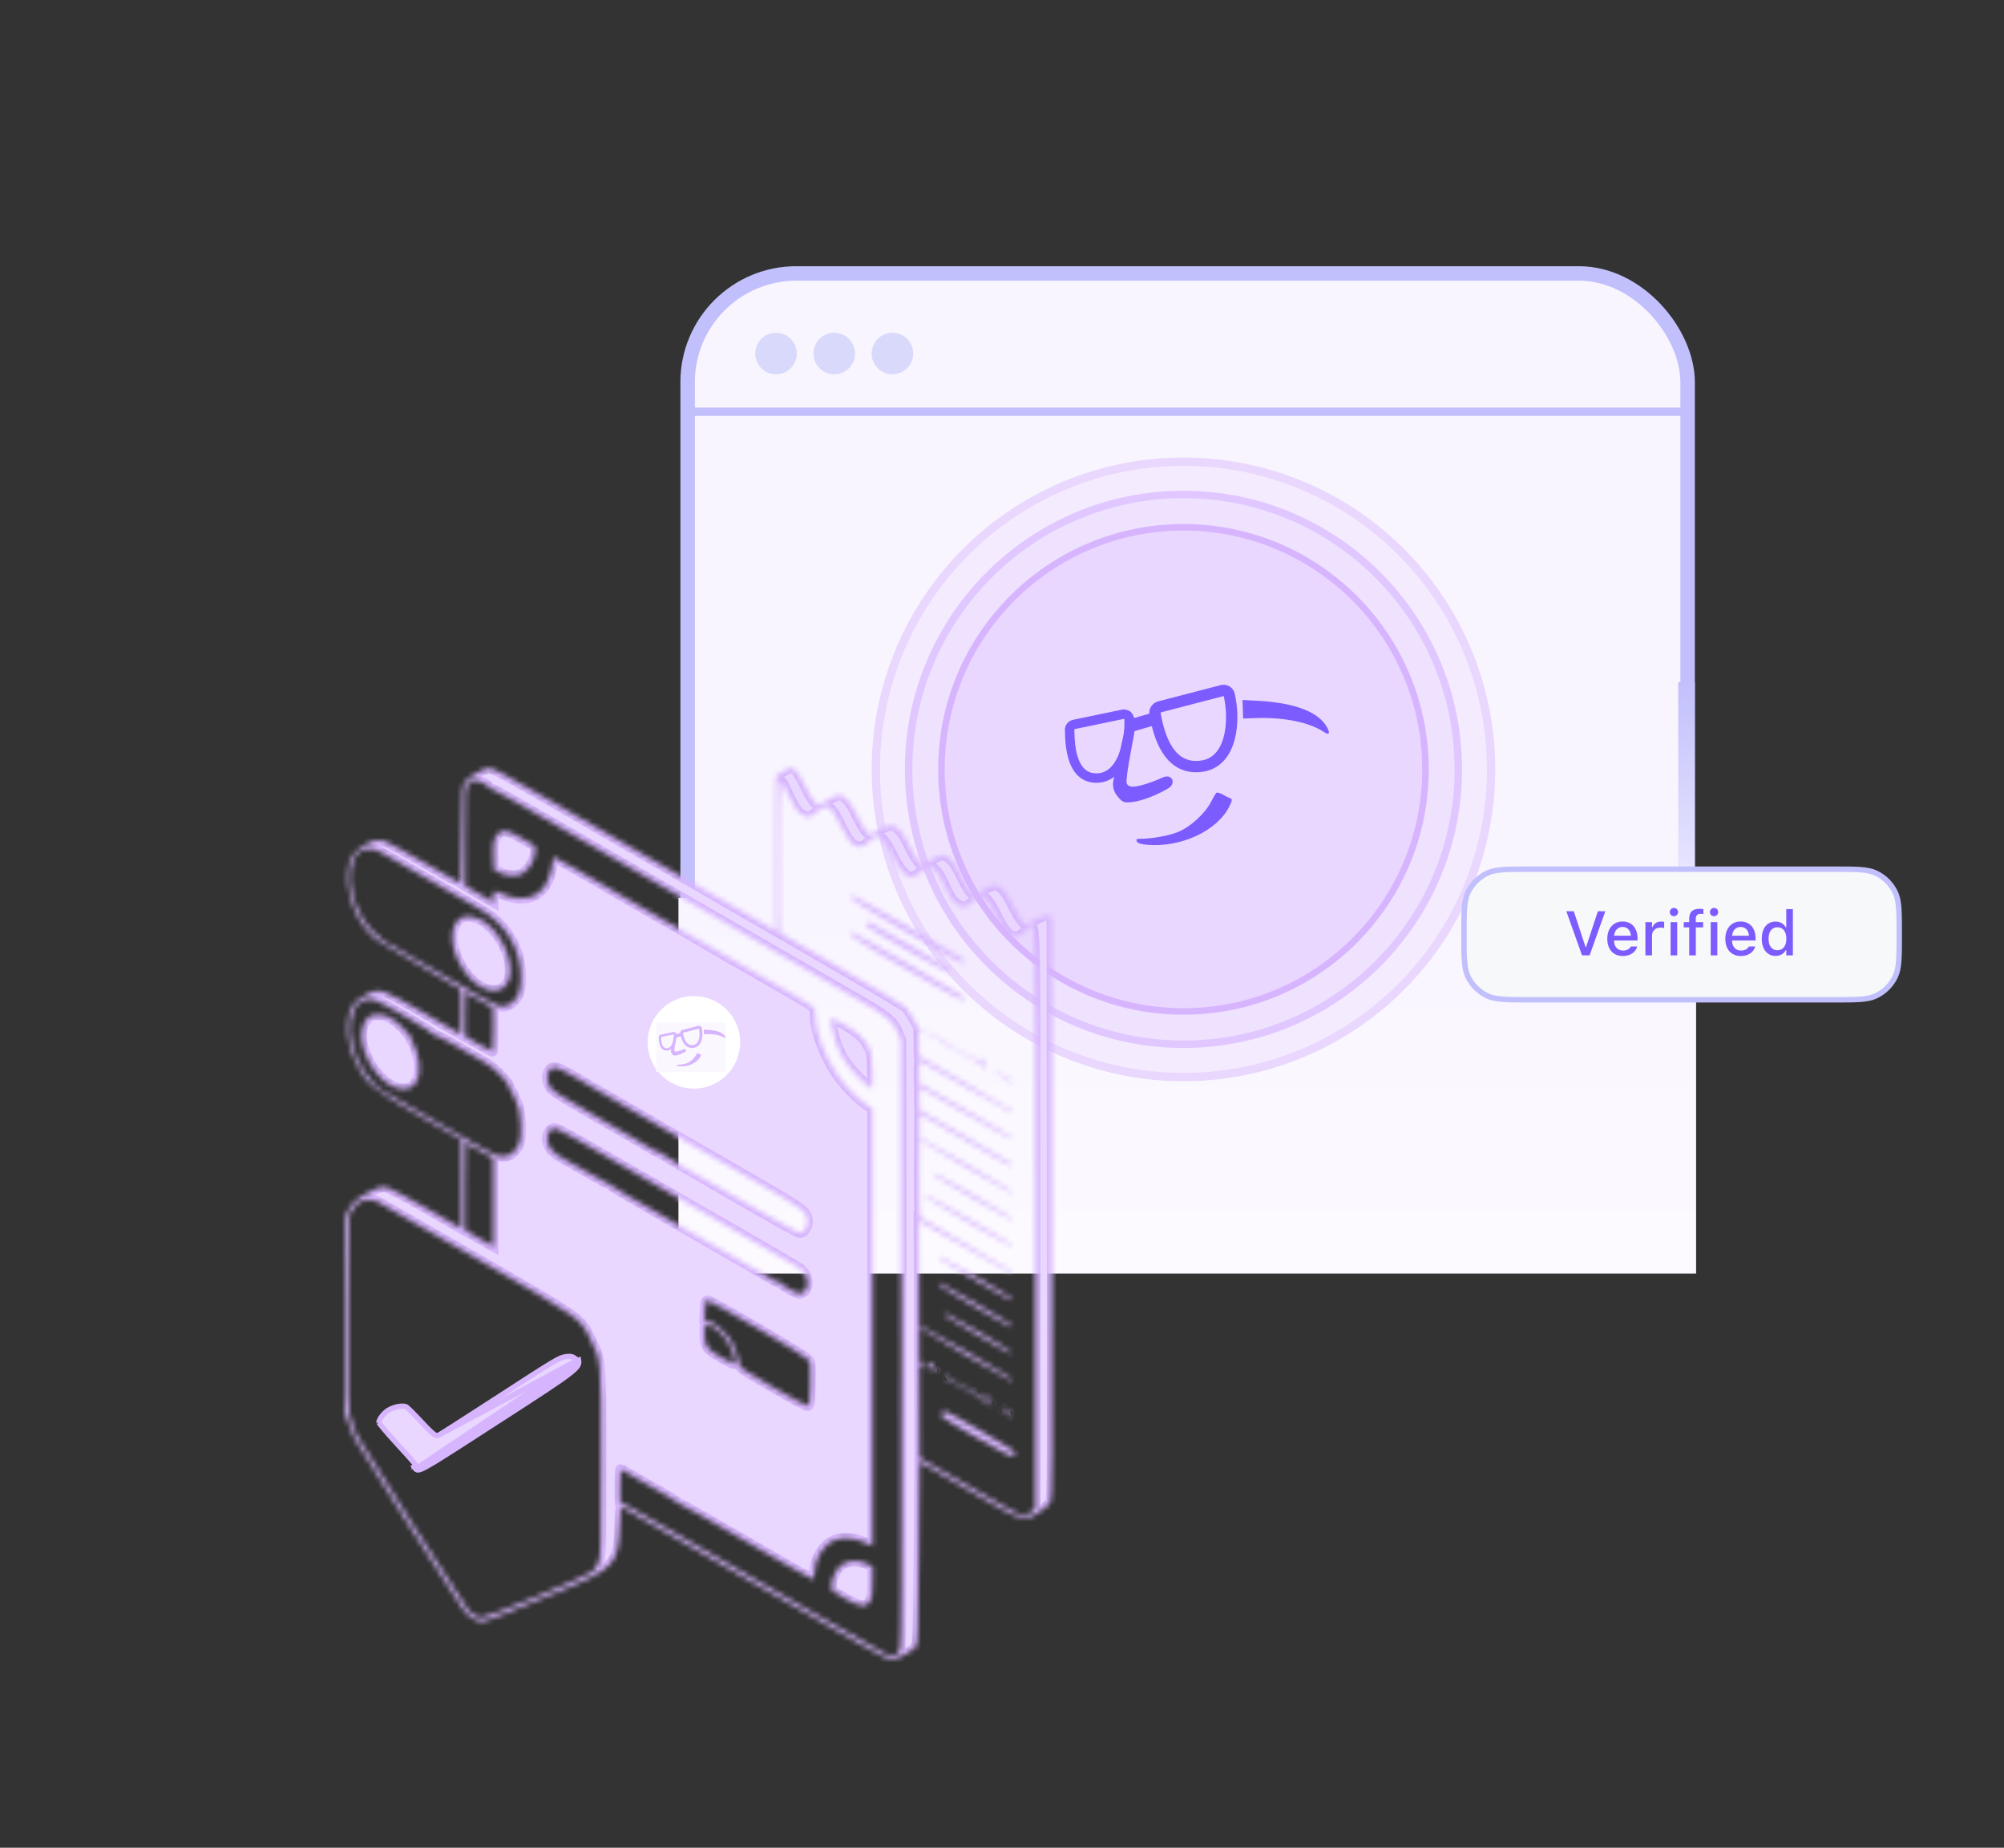
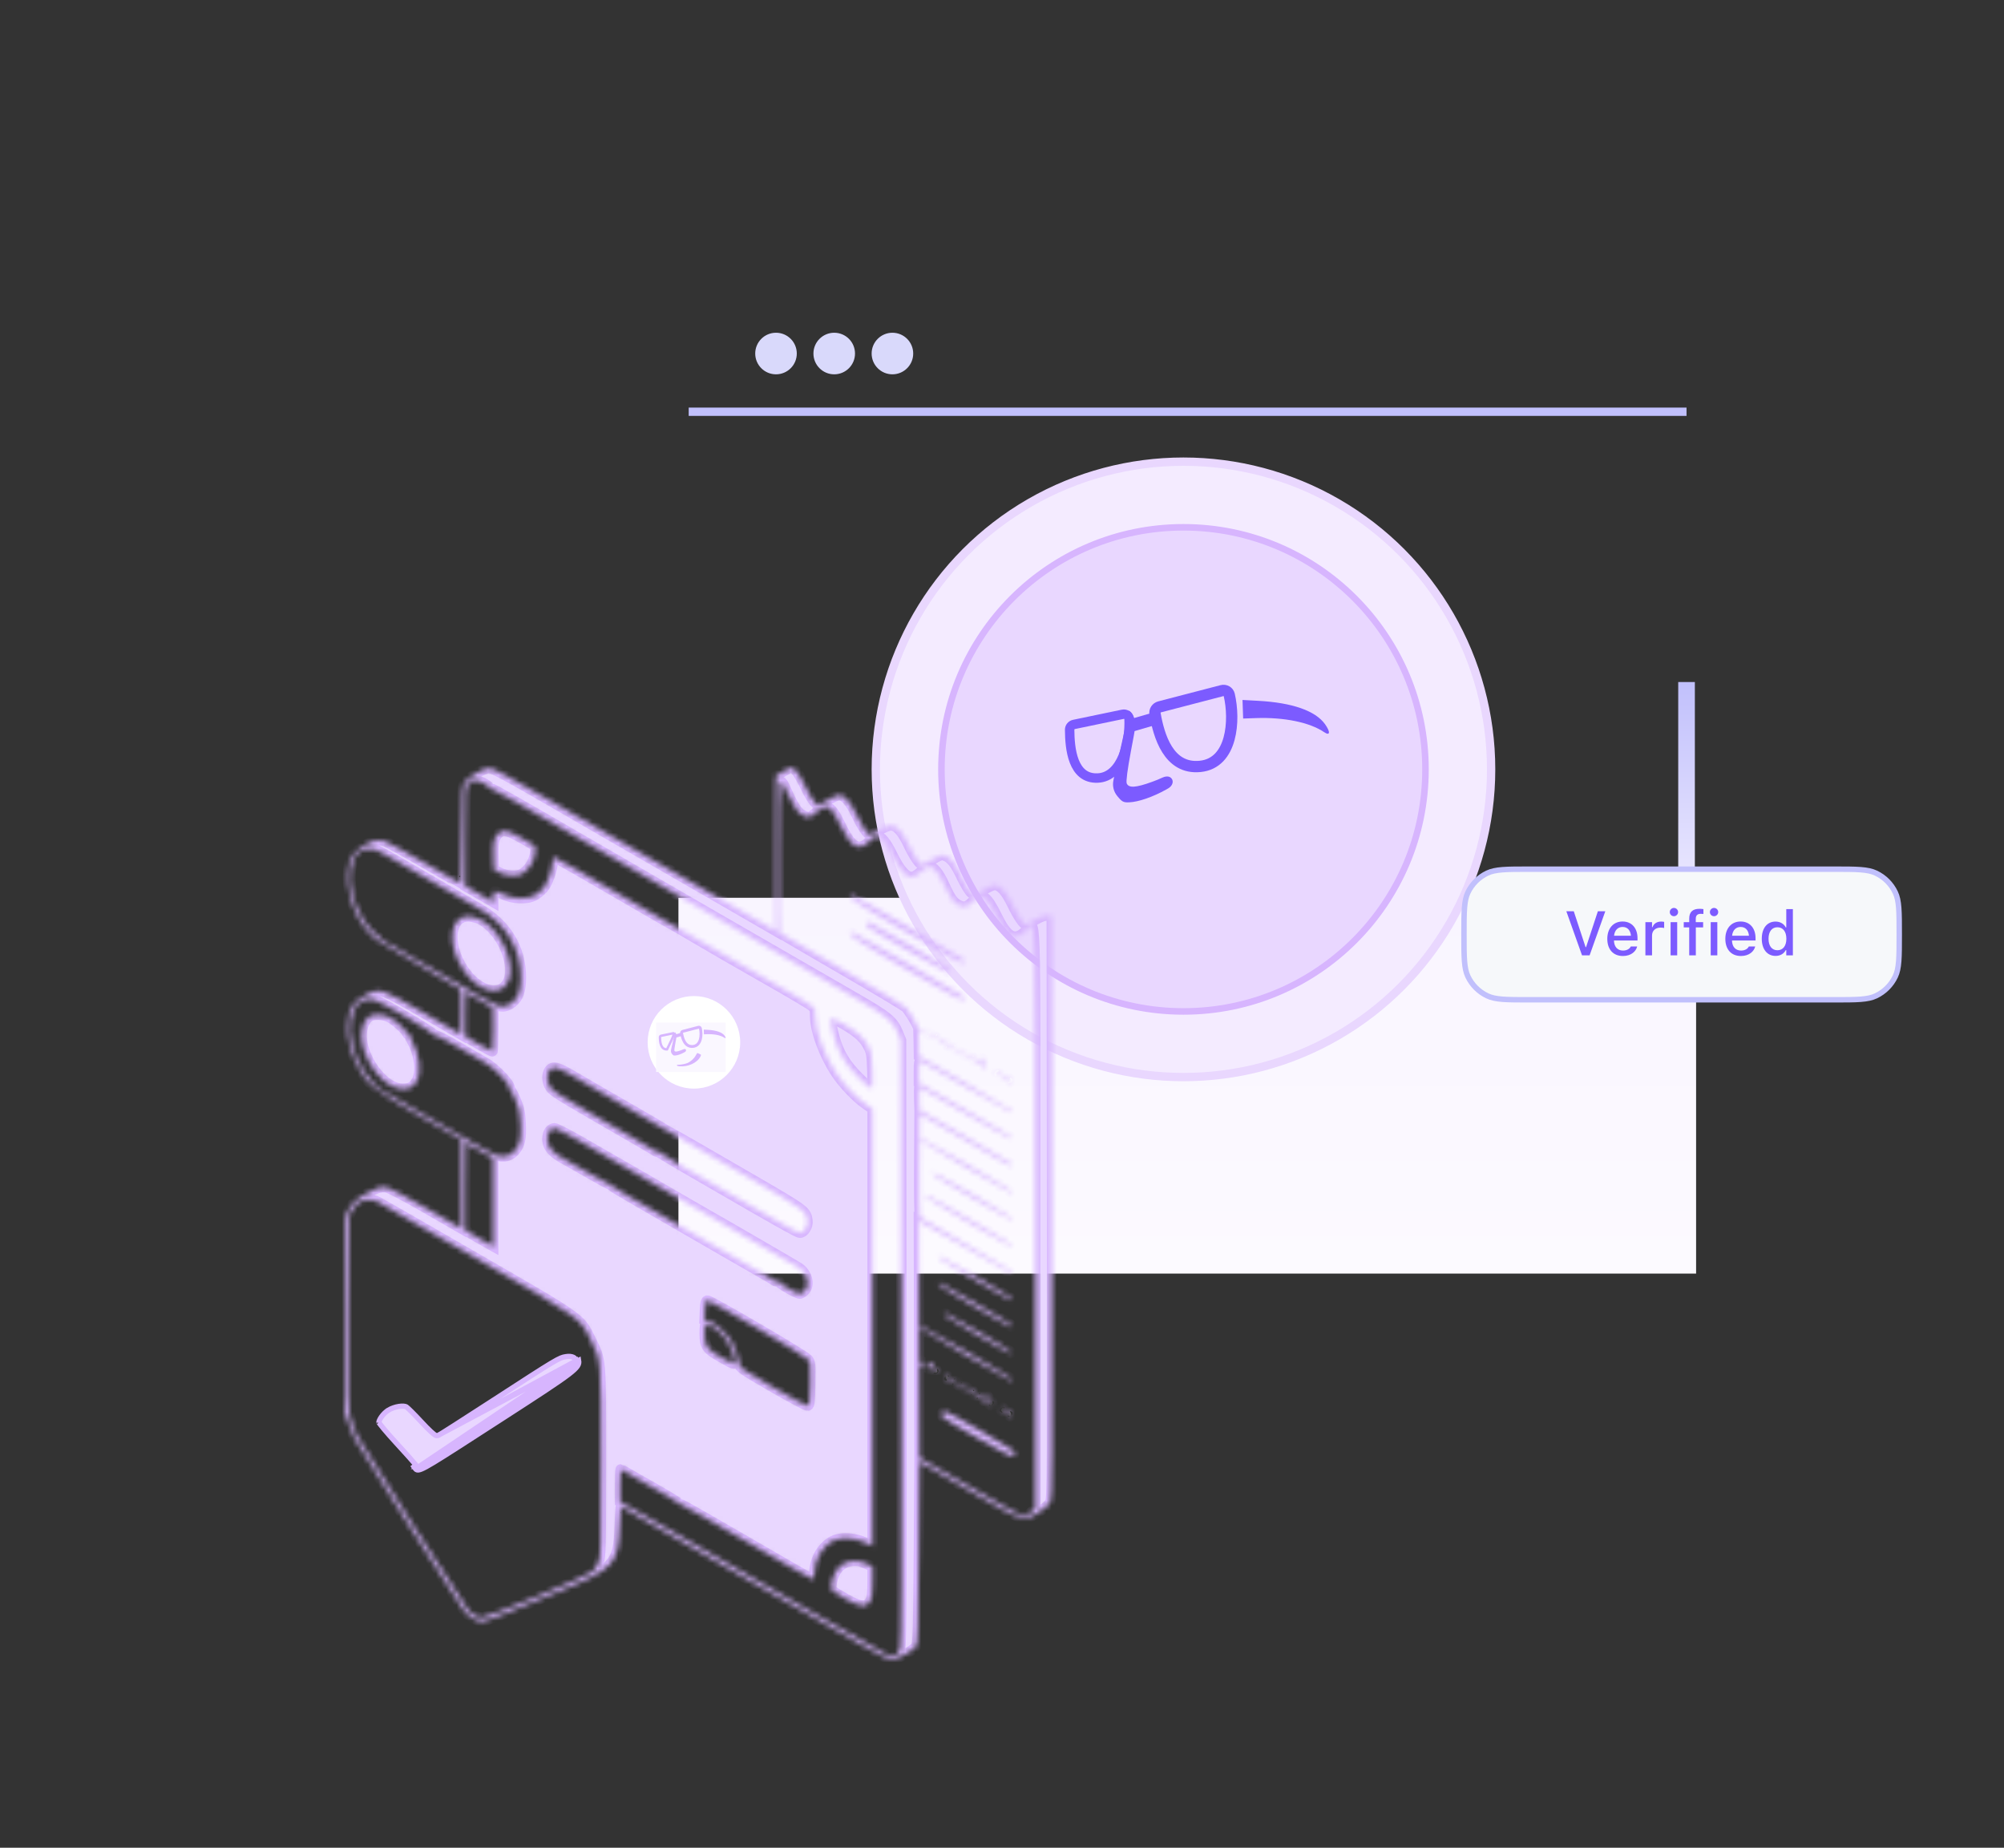
<svg xmlns="http://www.w3.org/2000/svg" width="384" height="354" viewBox="0 0 384 354" fill="none">
  <rect x="0" y="0" width="384" height="354" fill="#333333" stroke="none" />
-   <rect x="131.762" y="52.389" width="191.613" height="177.728" rx="20.828" fill="#F9F5FF" stroke="#C1C0FC" stroke-width="2.777" />
  <rect width="195" height="72" transform="translate(130 172)" fill="url(#paint0_linear_4949_20568)" />
  <line x1="131.965" y1="78.884" x2="323.168" y2="78.884" stroke="#C1C0FC" stroke-width="1.593" />
  <circle cx="148.696" cy="67.731" r="3.983" fill="#D9D9FB" />
  <circle cx="159.851" cy="67.731" r="3.983" fill="#D9D9FB" />
  <circle cx="171.003" cy="67.731" r="3.983" fill="#D9D9FB" />
  <circle cx="226.771" cy="147.398" r="58.954" fill="#F4EBFF" stroke="#E9D7FE" stroke-width="1.593" />
-   <circle cx="226.77" cy="147.398" r="52.666" fill="#EEE2FE" stroke="#E1C7FF" stroke-width="1.423" />
  <circle cx="226.77" cy="147.399" r="46.377" fill="#E9D7FF" stroke="#D7B5FE" stroke-width="1.253" />
  <rect x="321.576" y="130.668" width="3.187" height="54.174" fill="url(#paint1_linear_4949_20568)" />
  <path fill-rule="evenodd" clip-rule="evenodd" d="M217.26 140.94C217.579 139.24 217.776 137.319 216.446 136.215C216.372 136.209 216.332 136.181 216.338 136.129L214.295 145.304C214.304 145.336 214.294 145.379 214.267 145.433C214.141 145.677 213.811 147.077 213.533 148.545L213.334 149.594C213.14 150.62 213.41 151.68 214.072 152.488C214.998 153.619 215.255 153.757 216.356 153.714C218.138 153.646 220.9 152.693 223.456 151.266C223.61 151.18 223.755 151.097 223.892 151.016C224.701 150.538 225.04 149.549 224.303 148.966C223.852 148.609 223.14 148.774 222.622 149.026C222.157 149.253 221.552 149.497 220.79 149.776C217.641 150.926 216.273 151.011 215.896 150.081C215.746 149.711 216.046 147.414 216.698 143.937L217.26 140.94Z" fill="#7C5BFF" />
-   <path fill-rule="evenodd" clip-rule="evenodd" d="M233.084 151.896C232.938 152.023 232.47 152.804 232.045 153.633C230.903 155.859 228.152 158.382 225.783 159.375C223.994 160.124 220.688 160.711 218.311 160.702C217.785 160.7 217.656 160.835 217.834 161.198C218.012 161.562 218.557 161.739 219.843 161.848C226.293 162.398 233.203 159.184 235.536 154.55C236.115 153.399 236.157 153.082 235.747 152.942C235.467 152.845 234.812 152.519 234.293 152.216C233.774 151.914 233.229 151.77 233.084 151.896Z" fill="#7C5BFF" />
  <path d="M238.208 137.659L238.147 135.88L238.086 134.102L241.067 134.264C247.636 134.621 252.065 136.171 253.906 138.756C254.964 140.242 254.872 141.044 253.732 140.271C250.967 138.397 246.083 137.389 240.673 137.574L238.208 137.659Z" fill="#7C5BFF" />
  <path d="M234.141 132.316L222.199 135.425C221.601 135.58 221.215 136.162 221.323 136.771C222.052 140.885 223.877 147.457 229.986 146.828C236.164 146.191 236.667 137.959 235.542 133.124C235.397 132.502 234.759 132.155 234.141 132.316Z" stroke="#7C5BFF" stroke-width="2.168" />
  <path d="M215.137 136.846L205.797 138.789C205.311 138.89 204.958 139.315 204.962 139.812C204.985 143.391 205.512 149.252 210.317 149.06C215.075 148.871 216.542 141.991 216.348 137.745C216.319 137.131 215.738 136.721 215.137 136.846Z" stroke="#7C5BFF" stroke-width="1.807" />
  <rect x="216.33" y="137.849" width="4.818" height="2.422" transform="rotate(-16.138 216.33 137.849)" fill="#7C5BFF" />
  <path d="M280.521 179.032C280.521 176.836 280.522 175.218 280.62 173.937C280.718 172.661 280.91 171.762 281.272 170.997C282.045 169.362 283.362 168.045 284.997 167.272C285.762 166.91 286.661 166.718 287.937 166.62C289.218 166.522 290.836 166.521 293.032 166.521H351.416C353.612 166.521 355.23 166.522 356.511 166.62C357.787 166.718 358.686 166.91 359.451 167.272C361.086 168.045 362.403 169.362 363.176 170.997C363.538 171.762 363.73 172.661 363.828 173.937C363.926 175.218 363.927 176.836 363.927 179.032C363.927 181.228 363.926 182.846 363.828 184.127C363.73 185.403 363.538 186.302 363.176 187.067C362.403 188.702 361.086 190.019 359.451 190.792C358.686 191.154 357.787 191.347 356.511 191.444C355.23 191.543 353.612 191.543 351.416 191.543H293.032C290.836 191.543 289.218 191.543 287.937 191.444C286.661 191.347 285.762 191.154 284.997 190.792C283.362 190.019 282.045 188.702 281.272 187.067C280.91 186.302 280.718 185.403 280.62 184.127C280.522 182.846 280.521 181.228 280.521 179.032Z" fill="#F6F8FA" />
  <path d="M280.521 179.032C280.521 176.836 280.522 175.218 280.62 173.937C280.718 172.661 280.91 171.762 281.272 170.997C282.045 169.362 283.362 168.045 284.997 167.272C285.762 166.91 286.661 166.718 287.937 166.62C289.218 166.522 290.836 166.521 293.032 166.521H351.416C353.612 166.521 355.23 166.522 356.511 166.62C357.787 166.718 358.686 166.91 359.451 167.272C361.086 168.045 362.403 169.362 363.176 170.997C363.538 171.762 363.73 172.661 363.828 173.937C363.926 175.218 363.927 176.836 363.927 179.032C363.927 181.228 363.926 182.846 363.828 184.127C363.73 185.403 363.538 186.302 363.176 187.067C362.403 188.702 361.086 190.019 359.451 190.792C358.686 191.154 357.787 191.347 356.511 191.444C355.23 191.543 353.612 191.543 351.416 191.543H293.032C290.836 191.543 289.218 191.543 287.937 191.444C286.661 191.347 285.762 191.154 284.997 190.792C283.362 190.019 282.045 188.702 281.272 187.067C280.91 186.302 280.718 185.403 280.62 184.127C280.522 182.846 280.521 181.228 280.521 179.032Z" stroke="#C1C0FC" stroke-width="1.043" />
  <path d="M303.146 183.032L300.134 174.577H301.558L303.82 181.45H303.919L306.181 174.577H307.605L304.593 183.032H303.146ZM310.974 183.155C309.111 183.155 307.986 181.884 307.986 179.868V179.862C307.986 177.876 309.134 176.546 310.91 176.546C312.685 176.546 313.775 177.829 313.775 179.739V180.185H309.263C309.287 181.403 309.955 182.112 311.003 182.112C311.818 182.112 312.304 181.708 312.457 181.38L312.48 181.333L313.705 181.327L313.693 181.38C313.482 182.218 312.603 183.155 310.974 183.155ZM310.916 177.589C310.048 177.589 309.392 178.181 309.281 179.276H312.515C312.416 178.14 311.777 177.589 310.916 177.589ZM315.287 183.032V176.669H316.558V177.63H316.652C316.88 176.956 317.472 176.558 318.322 176.558C318.527 176.558 318.75 176.587 318.878 176.616V177.788C318.65 177.741 318.433 177.712 318.193 177.712C317.22 177.712 316.558 178.31 316.558 179.229V183.032H315.287ZM320.753 175.532C320.314 175.532 319.957 175.175 319.957 174.741C319.957 174.302 320.314 173.944 320.753 173.944C321.187 173.944 321.55 174.302 321.55 174.741C321.55 175.175 321.187 175.532 320.753 175.532ZM320.115 183.032V176.669H321.38V183.032H320.115ZM323.683 183.032V177.671H322.634V176.669H323.683V176.001C323.683 174.735 324.328 174.114 325.652 174.114C325.939 174.114 326.185 174.138 326.402 174.173V175.104C326.285 175.087 326.115 175.075 325.916 175.075C325.212 175.075 324.937 175.415 324.937 176.06V176.669H326.349V177.671H324.949V183.032H323.683ZM328.441 175.532C328.001 175.532 327.644 175.175 327.644 174.741C327.644 174.302 328.001 173.944 328.441 173.944C328.875 173.944 329.238 174.302 329.238 174.741C329.238 175.175 328.875 175.532 328.441 175.532ZM327.802 183.032V176.669H329.068V183.032H327.802ZM333.591 183.155C331.728 183.155 330.603 181.884 330.603 179.868V179.862C330.603 177.876 331.751 176.546 333.527 176.546C335.302 176.546 336.392 177.829 336.392 179.739V180.185H331.88C331.904 181.403 332.572 182.112 333.621 182.112C334.435 182.112 334.921 181.708 335.074 181.38L335.097 181.333L336.322 181.327L336.31 181.38C336.099 182.218 335.22 183.155 333.591 183.155ZM333.533 177.589C332.666 177.589 332.009 178.181 331.898 179.276H335.132C335.033 178.14 334.394 177.589 333.533 177.589ZM340.224 183.138C338.625 183.138 337.587 181.854 337.587 179.856V179.845C337.587 177.829 338.607 176.558 340.224 176.558C341.097 176.558 341.841 176.991 342.181 177.677H342.281V174.173H343.546V183.032H342.281V182.03H342.181C341.812 182.728 341.115 183.138 340.224 183.138ZM340.587 182.054C341.648 182.054 342.298 181.216 342.298 179.856V179.845C342.298 178.485 341.642 177.647 340.587 177.647C339.521 177.647 338.882 178.479 338.882 179.845V179.856C338.882 181.222 339.521 182.054 340.587 182.054Z" fill="#7C5BFF" />
  <mask id="path-18-inside-1_4949_20568" fill="white">
    <path fill-rule="evenodd" clip-rule="evenodd" d="M152.573 147.697C152.936 148.08 153.759 149.499 154.401 150.851C155.043 152.202 155.853 153.532 156.202 153.807L156.835 154.305L158.534 153.313C159.468 152.767 160.481 152.32 160.786 152.32C161.798 152.32 162.943 153.61 164.1 156.053C165.208 158.39 166.257 159.92 166.753 159.92C166.896 159.92 167.671 159.521 168.473 159.033C169.287 158.539 170.271 158.147 170.696 158.147C171.85 158.147 172.907 159.323 174.157 161.996C175.147 164.116 176.415 165.879 176.812 165.69C176.893 165.652 177.734 165.18 178.679 164.643C180.228 163.763 180.47 163.696 181.12 163.965C182.268 164.44 183.044 165.446 184.294 168.078C184.936 169.429 185.751 170.763 186.105 171.041L186.748 171.547L188.382 170.547C189.28 169.997 190.259 169.547 190.557 169.547C191.641 169.547 192.76 170.762 193.94 173.22C195.039 175.509 196.149 177.147 196.602 177.147C196.722 177.147 197.512 176.741 198.359 176.244C199.449 175.605 200.137 175.365 200.716 175.421L201.533 175.5L201.597 231.194C201.655 281.723 201.624 286.967 201.257 287.739C200.979 288.326 200.264 288.957 198.957 289.772C196.033 291.594 196.427 291.722 185.447 285.386L176.2 280.05L176.073 297.442C175.967 312.064 175.888 314.921 175.579 315.387C175.023 316.226 171.759 318 170.773 318C170.123 318 164.16 314.666 144.494 303.307C130.503 295.225 119.02 288.613 118.976 288.613C118.932 288.613 118.832 290.352 118.754 292.477C118.486 299.729 117.718 300.538 106.913 304.954C103.639 306.292 99.177 308.122 96.997 309.02C94.817 309.918 92.718 310.653 92.332 310.653C91.389 310.653 89.703 309.629 88.932 308.588C87.402 306.522 68.767 277.187 67.929 275.525C67.519 274.712 66.917 273.192 66.592 272.147L66 270.247V251.88V233.513L66.588 232.213C67.281 230.683 67.972 229.999 70.115 228.722C72.032 227.579 72.95 227.295 74.113 227.483C74.6 227.563 78.019 229.368 81.71 231.495L88.42 235.363L88.412 226.839L88.403 218.313L80.627 213.88C71.481 208.666 70.237 207.656 68.45 204C67.13 201.297 66.633 199.357 66.633 196.899C66.633 193.451 67.552 191.907 70.489 190.419C72.749 189.273 73.142 189.407 81.217 194.071L88.293 198.159L88.363 193.938C88.415 190.766 88.352 189.645 88.11 189.424C87.932 189.263 84.538 187.272 80.567 185C76.596 182.728 72.867 180.506 72.281 180.062C68.783 177.414 66.487 172.278 66.675 167.52C66.787 164.675 67.3 163.681 69.38 162.273C71.179 161.055 72.362 160.747 73.688 161.148C74.197 161.302 77.676 163.197 81.42 165.361C85.163 167.524 88.266 169.293 88.314 169.293C88.362 169.293 88.435 165.083 88.475 159.938C88.544 150.912 88.565 150.558 89.074 149.877C89.881 148.797 92.691 147.157 93.74 147.154C94.44 147.152 96.918 148.476 105.52 153.45C111.511 156.915 117.781 160.541 119.453 161.507C121.125 162.474 125.913 165.235 130.093 167.643C134.273 170.051 140.173 173.453 143.203 175.204L148.713 178.387V163.507V148.627L150.056 147.813C150.794 147.366 151.514 147 151.655 147C151.796 147 152.209 147.314 152.573 147.697ZM149.408 178.702C149.514 178.807 154.843 181.925 161.252 185.632C167.66 189.338 173.208 192.662 173.581 193.02C174.209 193.621 175.903 196.454 175.981 197.033C176 197.173 176.031 198.427 176.05 199.82L176.085 202.353L185.072 207.538C190.016 210.39 194.06 212.812 194.06 212.921C194.06 213.031 193.94 213.12 193.794 213.12C193.648 213.12 189.77 210.95 185.178 208.298C180.585 205.645 176.658 203.41 176.451 203.33C176.135 203.209 176.073 203.535 176.073 205.332V207.478L184.608 212.389C193.299 217.39 194.524 218.163 193.792 218.178C193.574 218.183 189.553 215.964 184.855 213.247C180.158 210.53 176.256 208.307 176.184 208.307C176.112 208.307 176.087 209.286 176.127 210.482L176.2 212.657L184.93 217.704C189.732 220.481 193.76 222.852 193.882 222.974C194.009 223.101 194.009 223.255 193.881 223.334C193.758 223.41 192.751 222.946 191.642 222.302C190.534 221.659 186.606 219.394 182.913 217.269L176.2 213.405L176.134 223.19C176.097 228.572 176.164 233.072 176.283 233.191C176.401 233.309 180.418 235.671 185.208 238.44C192.972 242.926 194.677 244.027 193.867 244.027C193.681 244.027 186.052 239.678 177.149 234.498L176.071 233.87L176.135 256.593L176.2 279.315L180.127 281.591C192.538 288.785 195.455 290.387 196.151 290.387C196.625 290.387 197.148 290.124 197.626 289.646L198.367 288.906V233.272C198.367 170.932 198.551 176.367 196.502 178.379C194.457 180.386 193.038 179.646 191.018 175.519C189.121 171.645 188.078 170.904 186.652 172.416C185.385 173.76 184.849 173.954 183.792 173.453C182.69 172.929 182.168 172.207 180.896 169.44C179.848 167.161 178.88 166 178.028 166C177.75 166 177.029 166.456 176.424 167.013C175.756 167.629 175.078 168.027 174.694 168.027C173.599 168.027 172.395 166.658 171.021 163.852C169.766 161.288 168.845 160.173 167.984 160.173C167.752 160.173 167.118 160.629 166.573 161.187C164.621 163.186 163.127 162.395 161.166 158.32C159.234 154.307 158.442 153.821 156.558 155.495C155.857 156.117 155.162 156.627 155.013 156.627C154.865 156.627 154.365 156.447 153.903 156.228C152.944 155.773 152.199 154.729 151.025 152.193C149.222 148.298 149.355 147.414 149.281 163.832C149.245 171.905 149.302 178.596 149.408 178.702ZM90.192 149.628C90.191 149.506 89.964 149.749 89.687 150.167C89.207 150.891 89.183 151.373 89.182 160.343L89.18 169.758L91.84 171.285L94.5 172.811V171.833C94.5 171.295 94.627 170.813 94.783 170.761C94.939 170.709 95.649 170.955 96.362 171.308C98.164 172.2 100.852 172.339 102.274 171.614C102.832 171.329 103.643 170.693 104.076 170.199C104.926 169.231 105.9 166.501 105.9 165.087C105.9 164.614 106.013 164.227 106.152 164.227C106.29 164.227 108.2 165.27 110.395 166.545C112.591 167.82 116.952 170.345 120.087 172.155C123.222 173.965 126.243 175.711 126.8 176.035C127.357 176.36 128.269 176.871 128.827 177.173C129.384 177.474 131.436 178.663 133.387 179.815C136.825 181.845 141.082 184.301 146.307 187.269C151.944 190.471 155.685 192.698 155.765 192.898C155.812 193.014 155.926 193.064 156.018 193.007C156.111 192.951 156.192 193.72 156.198 194.716C156.217 197.536 157.925 202.14 160.264 205.669C161.59 207.669 164.115 210.315 165.818 211.488L167.207 212.444V254.315V296.185L165.75 295.536C163.826 294.678 161.499 294.482 160.007 295.052C157.741 295.917 156.06 298.643 156.06 301.453C156.06 302.11 155.943 302.547 155.768 302.547C155.607 302.547 153.641 301.478 151.398 300.172C149.155 298.866 145.439 296.717 143.14 295.396C140.841 294.074 137.052 291.894 134.721 290.55C132.389 289.206 130.375 288.107 130.245 288.107C130.115 288.107 129.971 288.015 129.924 287.904C129.852 287.729 126.722 285.88 122.694 283.631C122.041 283.266 120.954 282.642 120.279 282.244C119.604 281.846 118.999 281.52 118.936 281.52C118.872 281.52 118.823 282.917 118.827 284.623L118.834 287.727L121.804 289.409C123.437 290.333 126.996 292.374 129.713 293.942C132.43 295.51 134.995 296.989 135.413 297.229C135.831 297.468 137.199 298.261 138.453 298.991C139.707 299.721 143.412 301.863 146.687 303.752C149.961 305.64 153.951 307.943 155.553 308.87C165.136 314.412 169.39 316.825 170.104 317.123C171.217 317.588 172.047 317.15 172.467 315.873C172.721 315.099 172.773 303.113 172.72 257.107L172.653 199.313L172.079 197.894C171.159 195.621 170.109 194.75 164.167 191.33C153.468 185.173 120.806 166.321 113.5 162.085C98.559 153.424 94.444 151.086 94.148 151.092C94.025 151.095 93.853 150.999 93.768 150.879C93.189 150.067 91.007 149.21 90.51 149.6C90.336 149.737 90.193 149.749 90.192 149.628ZM99.187 160.143C102.512 161.962 102.603 162.031 102.605 162.724C102.61 164.65 101.45 166.693 99.9 167.489C98.974 167.965 96.996 167.828 95.757 167.203L94.627 166.633L94.55 164.353C94.453 161.488 94.629 160.527 95.392 159.765C96.235 158.922 97.114 159.009 99.187 160.143ZM68.522 163.478C67.201 164.718 66.77 168.071 67.521 171.259C68.079 173.625 69.514 176.425 71.007 178.06C72.237 179.407 74.487 181.088 75.285 181.255C75.473 181.294 75.686 181.406 75.76 181.503C75.833 181.6 76.973 182.295 78.293 183.047C81.38 184.807 86.915 187.991 87.407 188.29C90.314 190.059 94.636 192.436 95.33 192.649C96.394 192.975 97.212 192.804 98.164 192.055C99.32 191.146 99.809 189.73 99.811 187.28C99.818 181.672 96.956 176.988 91.713 174.026C90.39 173.279 86.457 171.013 82.973 168.993C73.427 163.455 72.398 162.888 71.573 162.71C70.524 162.485 69.232 162.81 68.522 163.478ZM174.032 177.536C179.668 180.8 184.433 183.624 184.622 183.813C184.908 184.099 184.909 184.204 184.628 184.437C184.369 184.652 181.843 183.302 173.66 178.573C163.792 172.872 161.821 171.54 163.325 171.588C163.579 171.596 168.397 174.273 174.032 177.536ZM90.447 175.639C91.848 175.909 92.516 176.257 93.775 177.368C96.819 180.057 98.591 185.134 97.444 187.879C96.097 191.103 91.769 190.128 88.903 185.956C85.322 180.742 86.208 174.823 90.447 175.639ZM174.49 181.144C178.705 183.596 182.153 185.745 182.153 185.92C182.153 186.094 182.038 186.308 181.896 186.395C181.654 186.546 166.964 178.231 166.227 177.527C165.851 177.167 166.038 176.626 166.525 176.663C166.691 176.675 170.275 178.692 174.49 181.144ZM174.047 184.653C179.69 187.927 184.455 190.75 184.636 190.928C184.906 191.192 184.904 191.301 184.622 191.535C184.354 191.758 181.946 190.474 173.655 185.687C163.717 179.949 161.768 178.627 163.325 178.683C163.579 178.692 168.404 181.379 174.047 184.653ZM89.18 194.316V198.564L91.727 200.044C93.128 200.857 94.319 201.479 94.374 201.424C94.502 201.295 94.596 193.104 94.469 193.033C94.416 193.004 93.974 192.766 93.487 192.504C91.827 191.614 90.321 190.753 89.82 190.409C89.546 190.221 89.289 190.067 89.25 190.067C89.212 190.067 89.18 191.979 89.18 194.316ZM68.913 192.066C67.315 193.177 66.708 196.636 67.508 200.071C68.318 203.546 70.814 207.425 73.21 208.931C73.703 209.241 76.786 211.037 80.06 212.921C83.334 214.805 87.792 217.377 89.965 218.637C92.139 219.897 94.435 221.103 95.067 221.318C96.52 221.811 97.758 221.516 98.642 220.466C99.649 219.269 99.896 218.132 99.764 215.3C99.665 213.148 99.514 212.427 98.822 210.777C98.37 209.697 97.889 208.813 97.755 208.813C97.62 208.813 97.572 208.714 97.647 208.592C98.026 207.978 94.932 204.669 92.958 203.578C92.204 203.162 89.788 201.77 87.591 200.486C85.393 199.202 83.466 198.231 83.308 198.328C83.151 198.425 83.09 198.394 83.174 198.259C83.344 197.984 73.417 192.135 71.984 191.667C70.9 191.312 69.79 191.456 68.913 192.066ZM74.637 194.887C75.663 195.395 78.033 197.554 78.033 197.982C78.033 198.103 78.176 198.121 78.35 198.021C78.524 197.921 78.581 197.933 78.477 198.048C78.373 198.163 78.557 198.723 78.886 199.292C80.408 201.924 80.827 205.515 79.806 207.168C79.111 208.292 78.53 208.602 77.119 208.602C74.106 208.602 70.355 204.396 69.444 199.995C68.991 197.805 69.534 195.614 70.742 194.769C71.529 194.217 73.399 194.274 74.637 194.887ZM161.819 196.3C164.478 197.869 165.653 198.969 166.481 200.663C166.972 201.669 167.074 202.35 167.158 205.203C167.23 207.668 167.177 208.56 166.958 208.56C166.793 208.56 165.667 207.563 164.456 206.343C162.023 203.896 160.771 201.823 159.903 198.807C159.304 196.724 159.062 195.187 159.31 195.034C159.407 194.974 160.536 195.544 161.819 196.3ZM176.993 197.282C177.207 197.839 176.972 198.012 176.604 197.569C176.397 197.319 176.386 197.153 176.57 197.04C176.717 196.949 176.907 197.058 176.993 197.282ZM178.184 197.836C178.277 197.928 178.353 198.17 178.353 198.373C178.353 198.672 178.282 198.683 177.973 198.427C177.764 198.253 177.593 198.011 177.593 197.889C177.593 197.627 177.944 197.595 178.184 197.836ZM179.504 198.697C179.596 198.845 179.61 199.028 179.536 199.102C179.354 199.284 178.86 198.964 178.86 198.665C178.86 198.341 179.297 198.363 179.504 198.697ZM180.582 199.251C180.819 199.536 180.831 199.697 180.629 199.823C180.254 200.055 180.062 199.835 180.168 199.294C180.245 198.898 180.286 198.894 180.582 199.251ZM181.731 199.862C181.824 199.955 181.9 200.197 181.9 200.4C181.9 200.699 181.828 200.709 181.52 200.453C181.311 200.28 181.14 200.038 181.14 199.916C181.14 199.653 181.491 199.622 181.731 199.862ZM183.05 200.724C183.142 200.872 183.157 201.054 183.082 201.129C182.901 201.31 182.407 200.991 182.407 200.692C182.407 200.368 182.844 200.389 183.05 200.724ZM184.129 201.278C184.365 201.563 184.378 201.724 184.175 201.849C183.801 202.081 183.609 201.861 183.714 201.32C183.791 200.925 183.833 200.92 184.129 201.278ZM185.359 202.111C185.564 202.645 185.222 202.934 184.93 202.473C184.62 201.982 184.626 201.72 184.948 201.72C185.092 201.72 185.277 201.896 185.359 202.111ZM186.544 202.649C186.836 202.94 186.729 203.24 186.333 203.24C186.124 203.24 185.953 203.069 185.953 202.86C185.953 202.464 186.253 202.357 186.544 202.649ZM188.487 203.117C188.487 203.328 188.625 203.722 188.794 203.992C188.963 204.262 189.013 204.571 188.907 204.678C188.691 204.893 188.204 204.253 188.374 203.977C188.433 203.882 188.311 203.663 188.104 203.491C187.62 203.089 187.621 202.733 188.107 202.733C188.316 202.733 188.487 202.906 188.487 203.117ZM187.676 203.291C188.09 203.704 188.058 204 187.6 204C187.389 204 187.22 203.775 187.22 203.493C187.22 202.903 187.267 202.882 187.676 203.291ZM105.281 205.07C104.71 205.885 104.789 207.329 105.457 208.304C105.988 209.08 106.922 209.67 115.273 214.513C116.04 214.957 118.605 216.434 120.973 217.795C123.342 219.156 125.422 220.385 125.597 220.526C125.771 220.667 125.915 220.683 125.917 220.561C125.919 220.44 126.005 220.458 126.107 220.601C126.21 220.745 127.946 221.817 129.967 222.985C131.987 224.152 135.065 225.933 136.807 226.943C148.855 233.927 152.863 236.173 153.274 236.173C154.072 236.173 154.86 234.915 154.72 233.865C154.472 232.01 154.308 231.887 144.66 226.293C133.168 219.631 130.122 217.88 128.849 217.204C128.026 216.766 127.228 216.308 127.076 216.187C126.852 216.007 118.534 211.186 114.086 208.658C113.503 208.326 111.679 207.261 110.033 206.291C106.821 204.398 105.914 204.165 105.281 205.07ZM191.358 205.436C191.649 205.727 191.542 206.027 191.147 206.027C190.938 206.027 190.767 205.856 190.767 205.647C190.767 205.251 191.066 205.144 191.358 205.436ZM192.378 205.949C192.62 206.191 192.574 206.787 192.314 206.787C192.003 206.787 191.753 206.073 192.009 205.915C192.123 205.845 192.289 205.86 192.378 205.949ZM193.68 206.787C193.887 207.121 193.584 207.595 193.283 207.409C192.975 207.219 192.977 206.533 193.285 206.533C193.416 206.533 193.594 206.647 193.68 206.787ZM105.281 216.723C105.064 217.033 104.887 217.688 104.888 218.18C104.889 219.766 105.901 220.914 108.485 222.263C108.861 222.459 110.85 223.589 112.903 224.773C114.957 225.958 116.644 226.875 116.652 226.812C116.66 226.748 116.913 226.908 117.215 227.166C117.706 227.586 119.817 228.824 131.613 235.612C133.425 236.654 136.389 238.366 138.2 239.417C141.116 241.109 144.509 243.06 147.193 244.589C147.681 244.867 148.218 245.206 148.386 245.342C148.554 245.479 148.839 245.505 149.019 245.401C149.199 245.297 149.264 245.304 149.162 245.416C148.928 245.675 152.573 247.827 153.244 247.827C153.519 247.827 153.99 247.513 154.293 247.13C155.199 245.979 154.615 243.937 153.074 242.876C152.604 242.551 136.821 233.407 135.16 232.496C134.603 232.19 133.178 231.37 131.993 230.672C129.722 229.334 119.017 223.16 111.355 218.769C108.852 217.334 106.55 216.16 106.239 216.16C105.929 216.16 105.498 216.413 105.281 216.723ZM185.447 223.141C193.131 227.601 194.634 228.573 193.847 228.573C193.451 228.573 176.464 218.724 176.369 218.439C176.322 218.3 176.436 218.193 176.622 218.201C176.808 218.209 180.779 220.432 185.447 223.141ZM89.18 227.303V235.66L90.13 236.254C90.652 236.581 91.85 237.276 92.79 237.799L94.5 238.75L94.496 230.305L94.491 221.86L91.899 220.414C90.473 219.619 89.278 218.963 89.243 218.957C89.208 218.951 89.18 222.707 89.18 227.303ZM186.527 228.911C190.668 231.303 194.057 233.345 194.058 233.45C194.063 233.909 193.077 233.41 186.359 229.548C179.051 225.347 178.4 224.931 178.777 224.698C178.898 224.623 182.385 226.519 186.527 228.911ZM181.393 231.079C183.274 232.176 186.861 234.256 189.362 235.7C193.395 238.028 194.292 238.666 193.617 238.723C193.299 238.749 177.34 229.488 177.34 229.277C177.34 228.826 178.148 229.185 181.393 231.079ZM68.771 230.356C68.295 230.651 67.683 231.385 67.348 232.066L66.76 233.26L66.692 251.362C66.626 268.749 66.644 269.544 67.131 271.502C67.41 272.623 68.017 274.281 68.481 275.187C69.462 277.104 88.975 307.706 89.778 308.587C90.502 309.382 91.532 309.894 92.397 309.891C93.496 309.887 112.715 301.905 113.549 301.106C113.935 300.737 114.453 299.912 114.699 299.274C115.112 298.203 115.147 296.719 115.147 280.127C115.147 259.819 115.233 260.829 113.132 256.55C111.128 252.469 111.626 252.822 91.333 241.115C81.441 235.408 72.952 230.536 72.47 230.289C71.303 229.692 69.802 229.719 68.771 230.356ZM187.283 244.733C193.447 248.324 194.595 249.093 193.79 249.093C193.357 249.093 179.873 241.216 179.873 240.963C179.873 240.837 180.016 240.745 180.19 240.759C180.364 240.773 183.556 242.561 187.283 244.733ZM186.84 249.631C193.455 253.454 194.29 253.997 193.894 254.221C193.588 254.395 179.611 246.272 179.771 246.014C179.844 245.896 179.982 245.806 180.078 245.812C180.175 245.819 183.217 247.537 186.84 249.631ZM135.086 251.036L135.012 252.847L135.965 253.161C137.112 253.54 139.352 255.599 140.186 257.041C140.856 258.199 141.554 260.227 141.671 261.35C141.74 262.016 142.294 262.396 148.06 265.73C151.531 267.738 154.552 269.346 154.773 269.304C155.115 269.238 155.183 268.629 155.243 265.135C155.31 261.193 155.291 261.018 154.736 260.375C154.046 259.575 136.085 249.091 135.54 249.17C135.251 249.212 135.142 249.659 135.086 251.036ZM187.727 255.289C191.14 257.282 193.876 259.012 193.807 259.133C193.628 259.445 193.855 259.562 187.061 255.646C181.48 252.429 180.247 251.587 181.203 251.646C181.377 251.657 184.313 253.296 187.727 255.289ZM135.035 255.49C135.036 257.956 135.378 258.435 138.327 260.11C140.641 261.424 140.736 261.454 140.809 260.901C140.92 260.063 139.976 257.765 138.944 256.363C138.083 255.193 136.049 253.653 135.364 253.653C135.122 253.653 135.034 254.148 135.035 255.49ZM185.443 259.105C193.078 263.528 194.653 264.547 193.853 264.547C193.465 264.547 176.464 254.689 176.369 254.409C176.322 254.272 176.436 254.167 176.622 254.175C176.808 254.183 180.777 256.401 185.443 259.105ZM177.056 261.089C177.325 261.414 177.202 261.76 176.818 261.76C176.534 261.76 176.322 261.033 176.562 260.884C176.68 260.812 176.902 260.904 177.056 261.089ZM178.766 261.373C178.845 261.579 178.738 261.918 178.53 262.126C178.2 262.457 178.111 262.458 177.847 262.14C177.607 261.852 177.625 261.692 177.93 261.387C178.414 260.903 178.584 260.901 178.766 261.373ZM179.451 262.436C179.743 262.727 179.636 263.027 179.24 263.027C179.031 263.027 178.86 262.856 178.86 262.647C178.86 262.251 179.16 262.144 179.451 262.436ZM181.813 263.924C182.018 264.459 181.675 264.748 181.383 264.286C181.073 263.796 181.079 263.533 181.401 263.533C181.545 263.533 181.73 263.709 181.813 263.924ZM182.998 264.462C183.289 264.754 183.182 265.053 182.787 265.053C182.578 265.053 182.407 264.882 182.407 264.673C182.407 264.278 182.706 264.171 182.998 264.462ZM184.129 265.104C184.543 265.518 184.511 265.813 184.053 265.813C183.842 265.813 183.673 265.588 183.673 265.307C183.673 264.716 183.72 264.695 184.129 265.104ZM185.285 265.736C185.526 265.977 185.48 266.573 185.22 266.573C184.91 266.573 184.66 265.86 184.916 265.702C185.029 265.631 185.196 265.647 185.285 265.736ZM186.587 266.573C186.793 266.908 186.49 267.382 186.189 267.196C185.881 267.006 185.883 266.32 186.192 266.32C186.323 266.32 186.501 266.434 186.587 266.573ZM187.811 267.249C188.103 267.54 187.996 267.84 187.6 267.84C187.391 267.84 187.22 267.669 187.22 267.46C187.22 267.064 187.52 266.957 187.811 267.249ZM189.375 267.589C189.625 267.994 188.765 268.726 188.43 268.392C188.23 268.191 188.243 268.007 188.478 267.724C188.853 267.272 189.151 267.227 189.375 267.589ZM190.133 268.6C190.34 268.934 190.037 269.409 189.736 269.222C189.428 269.032 189.43 268.347 189.738 268.347C189.87 268.347 190.047 268.461 190.133 268.6ZM192.436 269.962C192.651 270.521 192.365 270.807 191.978 270.42C191.75 270.191 191.749 270.05 191.974 269.824C192.2 269.599 192.31 269.632 192.436 269.962ZM193.719 270.764C193.802 270.979 193.806 271.219 193.728 271.296C193.506 271.518 193.047 271.142 193.047 270.738C193.047 270.252 193.53 270.271 193.719 270.764ZM187.844 274.068C191.323 276.087 194.247 277.867 194.344 278.023C194.611 278.455 194.315 278.987 193.808 278.987C193.333 278.987 181.296 272.158 180.673 271.535C180.22 271.082 180.466 270.369 181.069 270.385C181.317 270.392 184.366 272.049 187.844 274.068ZM164.927 299.164C165.136 299.232 165.734 299.468 166.257 299.689L167.207 300.09V302.978C167.207 305.016 167.098 306.076 166.836 306.582C166.067 308.068 164.906 307.969 161.759 306.15C159.26 304.705 159.228 304.674 159.303 303.806C159.495 301.613 160.477 300.03 162.069 299.349C162.871 299.006 164.181 298.921 164.927 299.164Z" />
  </mask>
  <path fill-rule="evenodd" clip-rule="evenodd" d="M152.573 147.697C152.936 148.08 153.759 149.499 154.401 150.851C155.043 152.202 155.853 153.532 156.202 153.807L156.835 154.305L158.534 153.313C159.468 152.767 160.481 152.32 160.786 152.32C161.798 152.32 162.943 153.61 164.1 156.053C165.208 158.39 166.257 159.92 166.753 159.92C166.896 159.92 167.671 159.521 168.473 159.033C169.287 158.539 170.271 158.147 170.696 158.147C171.85 158.147 172.907 159.323 174.157 161.996C175.147 164.116 176.415 165.879 176.812 165.69C176.893 165.652 177.734 165.18 178.679 164.643C180.228 163.763 180.47 163.696 181.12 163.965C182.268 164.44 183.044 165.446 184.294 168.078C184.936 169.429 185.751 170.763 186.105 171.041L186.748 171.547L188.382 170.547C189.28 169.997 190.259 169.547 190.557 169.547C191.641 169.547 192.76 170.762 193.94 173.22C195.039 175.509 196.149 177.147 196.602 177.147C196.722 177.147 197.512 176.741 198.359 176.244C199.449 175.605 200.137 175.365 200.716 175.421L201.533 175.5L201.597 231.194C201.655 281.723 201.624 286.967 201.257 287.739C200.979 288.326 200.264 288.957 198.957 289.772C196.033 291.594 196.427 291.722 185.447 285.386L176.2 280.05L176.073 297.442C175.967 312.064 175.888 314.921 175.579 315.387C175.023 316.226 171.759 318 170.773 318C170.123 318 164.16 314.666 144.494 303.307C130.503 295.225 119.02 288.613 118.976 288.613C118.932 288.613 118.832 290.352 118.754 292.477C118.486 299.729 117.718 300.538 106.913 304.954C103.639 306.292 99.177 308.122 96.997 309.02C94.817 309.918 92.718 310.653 92.332 310.653C91.389 310.653 89.703 309.629 88.932 308.588C87.402 306.522 68.767 277.187 67.929 275.525C67.519 274.712 66.917 273.192 66.592 272.147L66 270.247V251.88V233.513L66.588 232.213C67.281 230.683 67.972 229.999 70.115 228.722C72.032 227.579 72.95 227.295 74.113 227.483C74.6 227.563 78.019 229.368 81.71 231.495L88.42 235.363L88.412 226.839L88.403 218.313L80.627 213.88C71.481 208.666 70.237 207.656 68.45 204C67.13 201.297 66.633 199.357 66.633 196.899C66.633 193.451 67.552 191.907 70.489 190.419C72.749 189.273 73.142 189.407 81.217 194.071L88.293 198.159L88.363 193.938C88.415 190.766 88.352 189.645 88.11 189.424C87.932 189.263 84.538 187.272 80.567 185C76.596 182.728 72.867 180.506 72.281 180.062C68.783 177.414 66.487 172.278 66.675 167.52C66.787 164.675 67.3 163.681 69.38 162.273C71.179 161.055 72.362 160.747 73.688 161.148C74.197 161.302 77.676 163.197 81.42 165.361C85.163 167.524 88.266 169.293 88.314 169.293C88.362 169.293 88.435 165.083 88.475 159.938C88.544 150.912 88.565 150.558 89.074 149.877C89.881 148.797 92.691 147.157 93.74 147.154C94.44 147.152 96.918 148.476 105.52 153.45C111.511 156.915 117.781 160.541 119.453 161.507C121.125 162.474 125.913 165.235 130.093 167.643C134.273 170.051 140.173 173.453 143.203 175.204L148.713 178.387V163.507V148.627L150.056 147.813C150.794 147.366 151.514 147 151.655 147C151.796 147 152.209 147.314 152.573 147.697ZM149.408 178.702C149.514 178.807 154.843 181.925 161.252 185.632C167.66 189.338 173.208 192.662 173.581 193.02C174.209 193.621 175.903 196.454 175.981 197.033C176 197.173 176.031 198.427 176.05 199.82L176.085 202.353L185.072 207.538C190.016 210.39 194.06 212.812 194.06 212.921C194.06 213.031 193.94 213.12 193.794 213.12C193.648 213.12 189.77 210.95 185.178 208.298C180.585 205.645 176.658 203.41 176.451 203.33C176.135 203.209 176.073 203.535 176.073 205.332V207.478L184.608 212.389C193.299 217.39 194.524 218.163 193.792 218.178C193.574 218.183 189.553 215.964 184.855 213.247C180.158 210.53 176.256 208.307 176.184 208.307C176.112 208.307 176.087 209.286 176.127 210.482L176.2 212.657L184.93 217.704C189.732 220.481 193.76 222.852 193.882 222.974C194.009 223.101 194.009 223.255 193.881 223.334C193.758 223.41 192.751 222.946 191.642 222.302C190.534 221.659 186.606 219.394 182.913 217.269L176.2 213.405L176.134 223.19C176.097 228.572 176.164 233.072 176.283 233.191C176.401 233.309 180.418 235.671 185.208 238.44C192.972 242.926 194.677 244.027 193.867 244.027C193.681 244.027 186.052 239.678 177.149 234.498L176.071 233.87L176.135 256.593L176.2 279.315L180.127 281.591C192.538 288.785 195.455 290.387 196.151 290.387C196.625 290.387 197.148 290.124 197.626 289.646L198.367 288.906V233.272C198.367 170.932 198.551 176.367 196.502 178.379C194.457 180.386 193.038 179.646 191.018 175.519C189.121 171.645 188.078 170.904 186.652 172.416C185.385 173.76 184.849 173.954 183.792 173.453C182.69 172.929 182.168 172.207 180.896 169.44C179.848 167.161 178.88 166 178.028 166C177.75 166 177.029 166.456 176.424 167.013C175.756 167.629 175.078 168.027 174.694 168.027C173.599 168.027 172.395 166.658 171.021 163.852C169.766 161.288 168.845 160.173 167.984 160.173C167.752 160.173 167.118 160.629 166.573 161.187C164.621 163.186 163.127 162.395 161.166 158.32C159.234 154.307 158.442 153.821 156.558 155.495C155.857 156.117 155.162 156.627 155.013 156.627C154.865 156.627 154.365 156.447 153.903 156.228C152.944 155.773 152.199 154.729 151.025 152.193C149.222 148.298 149.355 147.414 149.281 163.832C149.245 171.905 149.302 178.596 149.408 178.702ZM90.192 149.628C90.191 149.506 89.964 149.749 89.687 150.167C89.207 150.891 89.183 151.373 89.182 160.343L89.18 169.758L91.84 171.285L94.5 172.811V171.833C94.5 171.295 94.627 170.813 94.783 170.761C94.939 170.709 95.649 170.955 96.362 171.308C98.164 172.2 100.852 172.339 102.274 171.614C102.832 171.329 103.643 170.693 104.076 170.199C104.926 169.231 105.9 166.501 105.9 165.087C105.9 164.614 106.013 164.227 106.152 164.227C106.29 164.227 108.2 165.27 110.395 166.545C112.591 167.82 116.952 170.345 120.087 172.155C123.222 173.965 126.243 175.711 126.8 176.035C127.357 176.36 128.269 176.871 128.827 177.173C129.384 177.474 131.436 178.663 133.387 179.815C136.825 181.845 141.082 184.301 146.307 187.269C151.944 190.471 155.685 192.698 155.765 192.898C155.812 193.014 155.926 193.064 156.018 193.007C156.111 192.951 156.192 193.72 156.198 194.716C156.217 197.536 157.925 202.14 160.264 205.669C161.59 207.669 164.115 210.315 165.818 211.488L167.207 212.444V254.315V296.185L165.75 295.536C163.826 294.678 161.499 294.482 160.007 295.052C157.741 295.917 156.06 298.643 156.06 301.453C156.06 302.11 155.943 302.547 155.768 302.547C155.607 302.547 153.641 301.478 151.398 300.172C149.155 298.866 145.439 296.717 143.14 295.396C140.841 294.074 137.052 291.894 134.721 290.55C132.389 289.206 130.375 288.107 130.245 288.107C130.115 288.107 129.971 288.015 129.924 287.904C129.852 287.729 126.722 285.88 122.694 283.631C122.041 283.266 120.954 282.642 120.279 282.244C119.604 281.846 118.999 281.52 118.936 281.52C118.872 281.52 118.823 282.917 118.827 284.623L118.834 287.727L121.804 289.409C123.437 290.333 126.996 292.374 129.713 293.942C132.43 295.51 134.995 296.989 135.413 297.229C135.831 297.468 137.199 298.261 138.453 298.991C139.707 299.721 143.412 301.863 146.687 303.752C149.961 305.64 153.951 307.943 155.553 308.87C165.136 314.412 169.39 316.825 170.104 317.123C171.217 317.588 172.047 317.15 172.467 315.873C172.721 315.099 172.773 303.113 172.72 257.107L172.653 199.313L172.079 197.894C171.159 195.621 170.109 194.75 164.167 191.33C153.468 185.173 120.806 166.321 113.5 162.085C98.559 153.424 94.444 151.086 94.148 151.092C94.025 151.095 93.853 150.999 93.768 150.879C93.189 150.067 91.007 149.21 90.51 149.6C90.336 149.737 90.193 149.749 90.192 149.628ZM99.187 160.143C102.512 161.962 102.603 162.031 102.605 162.724C102.61 164.65 101.45 166.693 99.9 167.489C98.974 167.965 96.996 167.828 95.757 167.203L94.627 166.633L94.55 164.353C94.453 161.488 94.629 160.527 95.392 159.765C96.235 158.922 97.114 159.009 99.187 160.143ZM68.522 163.478C67.201 164.718 66.77 168.071 67.521 171.259C68.079 173.625 69.514 176.425 71.007 178.06C72.237 179.407 74.487 181.088 75.285 181.255C75.473 181.294 75.686 181.406 75.76 181.503C75.833 181.6 76.973 182.295 78.293 183.047C81.38 184.807 86.915 187.991 87.407 188.29C90.314 190.059 94.636 192.436 95.33 192.649C96.394 192.975 97.212 192.804 98.164 192.055C99.32 191.146 99.809 189.73 99.811 187.28C99.818 181.672 96.956 176.988 91.713 174.026C90.39 173.279 86.457 171.013 82.973 168.993C73.427 163.455 72.398 162.888 71.573 162.71C70.524 162.485 69.232 162.81 68.522 163.478ZM174.032 177.536C179.668 180.8 184.433 183.624 184.622 183.813C184.908 184.099 184.909 184.204 184.628 184.437C184.369 184.652 181.843 183.302 173.66 178.573C163.792 172.872 161.821 171.54 163.325 171.588C163.579 171.596 168.397 174.273 174.032 177.536ZM90.447 175.639C91.848 175.909 92.516 176.257 93.775 177.368C96.819 180.057 98.591 185.134 97.444 187.879C96.097 191.103 91.769 190.128 88.903 185.956C85.322 180.742 86.208 174.823 90.447 175.639ZM174.49 181.144C178.705 183.596 182.153 185.745 182.153 185.92C182.153 186.094 182.038 186.308 181.896 186.395C181.654 186.546 166.964 178.231 166.227 177.527C165.851 177.167 166.038 176.626 166.525 176.663C166.691 176.675 170.275 178.692 174.49 181.144ZM174.047 184.653C179.69 187.927 184.455 190.75 184.636 190.928C184.906 191.192 184.904 191.301 184.622 191.535C184.354 191.758 181.946 190.474 173.655 185.687C163.717 179.949 161.768 178.627 163.325 178.683C163.579 178.692 168.404 181.379 174.047 184.653ZM89.18 194.316V198.564L91.727 200.044C93.128 200.857 94.319 201.479 94.374 201.424C94.502 201.295 94.596 193.104 94.469 193.033C94.416 193.004 93.974 192.766 93.487 192.504C91.827 191.614 90.321 190.753 89.82 190.409C89.546 190.221 89.289 190.067 89.25 190.067C89.212 190.067 89.18 191.979 89.18 194.316ZM68.913 192.066C67.315 193.177 66.708 196.636 67.508 200.071C68.318 203.546 70.814 207.425 73.21 208.931C73.703 209.241 76.786 211.037 80.06 212.921C83.334 214.805 87.792 217.377 89.965 218.637C92.139 219.897 94.435 221.103 95.067 221.318C96.52 221.811 97.758 221.516 98.642 220.466C99.649 219.269 99.896 218.132 99.764 215.3C99.665 213.148 99.514 212.427 98.822 210.777C98.37 209.697 97.889 208.813 97.755 208.813C97.62 208.813 97.572 208.714 97.647 208.592C98.026 207.978 94.932 204.669 92.958 203.578C92.204 203.162 89.788 201.77 87.591 200.486C85.393 199.202 83.466 198.231 83.308 198.328C83.151 198.425 83.09 198.394 83.174 198.259C83.344 197.984 73.417 192.135 71.984 191.667C70.9 191.312 69.79 191.456 68.913 192.066ZM74.637 194.887C75.663 195.395 78.033 197.554 78.033 197.982C78.033 198.103 78.176 198.121 78.35 198.021C78.524 197.921 78.581 197.933 78.477 198.048C78.373 198.163 78.557 198.723 78.886 199.292C80.408 201.924 80.827 205.515 79.806 207.168C79.111 208.292 78.53 208.602 77.119 208.602C74.106 208.602 70.355 204.396 69.444 199.995C68.991 197.805 69.534 195.614 70.742 194.769C71.529 194.217 73.399 194.274 74.637 194.887ZM161.819 196.3C164.478 197.869 165.653 198.969 166.481 200.663C166.972 201.669 167.074 202.35 167.158 205.203C167.23 207.668 167.177 208.56 166.958 208.56C166.793 208.56 165.667 207.563 164.456 206.343C162.023 203.896 160.771 201.823 159.903 198.807C159.304 196.724 159.062 195.187 159.31 195.034C159.407 194.974 160.536 195.544 161.819 196.3ZM176.993 197.282C177.207 197.839 176.972 198.012 176.604 197.569C176.397 197.319 176.386 197.153 176.57 197.04C176.717 196.949 176.907 197.058 176.993 197.282ZM178.184 197.836C178.277 197.928 178.353 198.17 178.353 198.373C178.353 198.672 178.282 198.683 177.973 198.427C177.764 198.253 177.593 198.011 177.593 197.889C177.593 197.627 177.944 197.595 178.184 197.836ZM179.504 198.697C179.596 198.845 179.61 199.028 179.536 199.102C179.354 199.284 178.86 198.964 178.86 198.665C178.86 198.341 179.297 198.363 179.504 198.697ZM180.582 199.251C180.819 199.536 180.831 199.697 180.629 199.823C180.254 200.055 180.062 199.835 180.168 199.294C180.245 198.898 180.286 198.894 180.582 199.251ZM181.731 199.862C181.824 199.955 181.9 200.197 181.9 200.4C181.9 200.699 181.828 200.709 181.52 200.453C181.311 200.28 181.14 200.038 181.14 199.916C181.14 199.653 181.491 199.622 181.731 199.862ZM183.05 200.724C183.142 200.872 183.157 201.054 183.082 201.129C182.901 201.31 182.407 200.991 182.407 200.692C182.407 200.368 182.844 200.389 183.05 200.724ZM184.129 201.278C184.365 201.563 184.378 201.724 184.175 201.849C183.801 202.081 183.609 201.861 183.714 201.32C183.791 200.925 183.833 200.92 184.129 201.278ZM185.359 202.111C185.564 202.645 185.222 202.934 184.93 202.473C184.62 201.982 184.626 201.72 184.948 201.72C185.092 201.72 185.277 201.896 185.359 202.111ZM186.544 202.649C186.836 202.94 186.729 203.24 186.333 203.24C186.124 203.24 185.953 203.069 185.953 202.86C185.953 202.464 186.253 202.357 186.544 202.649ZM188.487 203.117C188.487 203.328 188.625 203.722 188.794 203.992C188.963 204.262 189.013 204.571 188.907 204.678C188.691 204.893 188.204 204.253 188.374 203.977C188.433 203.882 188.311 203.663 188.104 203.491C187.62 203.089 187.621 202.733 188.107 202.733C188.316 202.733 188.487 202.906 188.487 203.117ZM187.676 203.291C188.09 203.704 188.058 204 187.6 204C187.389 204 187.22 203.775 187.22 203.493C187.22 202.903 187.267 202.882 187.676 203.291ZM105.281 205.07C104.71 205.885 104.789 207.329 105.457 208.304C105.988 209.08 106.922 209.67 115.273 214.513C116.04 214.957 118.605 216.434 120.973 217.795C123.342 219.156 125.422 220.385 125.597 220.526C125.771 220.667 125.915 220.683 125.917 220.561C125.919 220.44 126.005 220.458 126.107 220.601C126.21 220.745 127.946 221.817 129.967 222.985C131.987 224.152 135.065 225.933 136.807 226.943C148.855 233.927 152.863 236.173 153.274 236.173C154.072 236.173 154.86 234.915 154.72 233.865C154.472 232.01 154.308 231.887 144.66 226.293C133.168 219.631 130.122 217.88 128.849 217.204C128.026 216.766 127.228 216.308 127.076 216.187C126.852 216.007 118.534 211.186 114.086 208.658C113.503 208.326 111.679 207.261 110.033 206.291C106.821 204.398 105.914 204.165 105.281 205.07ZM191.358 205.436C191.649 205.727 191.542 206.027 191.147 206.027C190.938 206.027 190.767 205.856 190.767 205.647C190.767 205.251 191.066 205.144 191.358 205.436ZM192.378 205.949C192.62 206.191 192.574 206.787 192.314 206.787C192.003 206.787 191.753 206.073 192.009 205.915C192.123 205.845 192.289 205.86 192.378 205.949ZM193.68 206.787C193.887 207.121 193.584 207.595 193.283 207.409C192.975 207.219 192.977 206.533 193.285 206.533C193.416 206.533 193.594 206.647 193.68 206.787ZM105.281 216.723C105.064 217.033 104.887 217.688 104.888 218.18C104.889 219.766 105.901 220.914 108.485 222.263C108.861 222.459 110.85 223.589 112.903 224.773C114.957 225.958 116.644 226.875 116.652 226.812C116.66 226.748 116.913 226.908 117.215 227.166C117.706 227.586 119.817 228.824 131.613 235.612C133.425 236.654 136.389 238.366 138.2 239.417C141.116 241.109 144.509 243.06 147.193 244.589C147.681 244.867 148.218 245.206 148.386 245.342C148.554 245.479 148.839 245.505 149.019 245.401C149.199 245.297 149.264 245.304 149.162 245.416C148.928 245.675 152.573 247.827 153.244 247.827C153.519 247.827 153.99 247.513 154.293 247.13C155.199 245.979 154.615 243.937 153.074 242.876C152.604 242.551 136.821 233.407 135.16 232.496C134.603 232.19 133.178 231.37 131.993 230.672C129.722 229.334 119.017 223.16 111.355 218.769C108.852 217.334 106.55 216.16 106.239 216.16C105.929 216.16 105.498 216.413 105.281 216.723ZM185.447 223.141C193.131 227.601 194.634 228.573 193.847 228.573C193.451 228.573 176.464 218.724 176.369 218.439C176.322 218.3 176.436 218.193 176.622 218.201C176.808 218.209 180.779 220.432 185.447 223.141ZM89.18 227.303V235.66L90.13 236.254C90.652 236.581 91.85 237.276 92.79 237.799L94.5 238.75L94.496 230.305L94.491 221.86L91.899 220.414C90.473 219.619 89.278 218.963 89.243 218.957C89.208 218.951 89.18 222.707 89.18 227.303ZM186.527 228.911C190.668 231.303 194.057 233.345 194.058 233.45C194.063 233.909 193.077 233.41 186.359 229.548C179.051 225.347 178.4 224.931 178.777 224.698C178.898 224.623 182.385 226.519 186.527 228.911ZM181.393 231.079C183.274 232.176 186.861 234.256 189.362 235.7C193.395 238.028 194.292 238.666 193.617 238.723C193.299 238.749 177.34 229.488 177.34 229.277C177.34 228.826 178.148 229.185 181.393 231.079ZM68.771 230.356C68.295 230.651 67.683 231.385 67.348 232.066L66.76 233.26L66.692 251.362C66.626 268.749 66.644 269.544 67.131 271.502C67.41 272.623 68.017 274.281 68.481 275.187C69.462 277.104 88.975 307.706 89.778 308.587C90.502 309.382 91.532 309.894 92.397 309.891C93.496 309.887 112.715 301.905 113.549 301.106C113.935 300.737 114.453 299.912 114.699 299.274C115.112 298.203 115.147 296.719 115.147 280.127C115.147 259.819 115.233 260.829 113.132 256.55C111.128 252.469 111.626 252.822 91.333 241.115C81.441 235.408 72.952 230.536 72.47 230.289C71.303 229.692 69.802 229.719 68.771 230.356ZM187.283 244.733C193.447 248.324 194.595 249.093 193.79 249.093C193.357 249.093 179.873 241.216 179.873 240.963C179.873 240.837 180.016 240.745 180.19 240.759C180.364 240.773 183.556 242.561 187.283 244.733ZM186.84 249.631C193.455 253.454 194.29 253.997 193.894 254.221C193.588 254.395 179.611 246.272 179.771 246.014C179.844 245.896 179.982 245.806 180.078 245.812C180.175 245.819 183.217 247.537 186.84 249.631ZM135.086 251.036L135.012 252.847L135.965 253.161C137.112 253.54 139.352 255.599 140.186 257.041C140.856 258.199 141.554 260.227 141.671 261.35C141.74 262.016 142.294 262.396 148.06 265.73C151.531 267.738 154.552 269.346 154.773 269.304C155.115 269.238 155.183 268.629 155.243 265.135C155.31 261.193 155.291 261.018 154.736 260.375C154.046 259.575 136.085 249.091 135.54 249.17C135.251 249.212 135.142 249.659 135.086 251.036ZM187.727 255.289C191.14 257.282 193.876 259.012 193.807 259.133C193.628 259.445 193.855 259.562 187.061 255.646C181.48 252.429 180.247 251.587 181.203 251.646C181.377 251.657 184.313 253.296 187.727 255.289ZM135.035 255.49C135.036 257.956 135.378 258.435 138.327 260.11C140.641 261.424 140.736 261.454 140.809 260.901C140.92 260.063 139.976 257.765 138.944 256.363C138.083 255.193 136.049 253.653 135.364 253.653C135.122 253.653 135.034 254.148 135.035 255.49ZM185.443 259.105C193.078 263.528 194.653 264.547 193.853 264.547C193.465 264.547 176.464 254.689 176.369 254.409C176.322 254.272 176.436 254.167 176.622 254.175C176.808 254.183 180.777 256.401 185.443 259.105ZM177.056 261.089C177.325 261.414 177.202 261.76 176.818 261.76C176.534 261.76 176.322 261.033 176.562 260.884C176.68 260.812 176.902 260.904 177.056 261.089ZM178.766 261.373C178.845 261.579 178.738 261.918 178.53 262.126C178.2 262.457 178.111 262.458 177.847 262.14C177.607 261.852 177.625 261.692 177.93 261.387C178.414 260.903 178.584 260.901 178.766 261.373ZM179.451 262.436C179.743 262.727 179.636 263.027 179.24 263.027C179.031 263.027 178.86 262.856 178.86 262.647C178.86 262.251 179.16 262.144 179.451 262.436ZM181.813 263.924C182.018 264.459 181.675 264.748 181.383 264.286C181.073 263.796 181.079 263.533 181.401 263.533C181.545 263.533 181.73 263.709 181.813 263.924ZM182.998 264.462C183.289 264.754 183.182 265.053 182.787 265.053C182.578 265.053 182.407 264.882 182.407 264.673C182.407 264.278 182.706 264.171 182.998 264.462ZM184.129 265.104C184.543 265.518 184.511 265.813 184.053 265.813C183.842 265.813 183.673 265.588 183.673 265.307C183.673 264.716 183.72 264.695 184.129 265.104ZM185.285 265.736C185.526 265.977 185.48 266.573 185.22 266.573C184.91 266.573 184.66 265.86 184.916 265.702C185.029 265.631 185.196 265.647 185.285 265.736ZM186.587 266.573C186.793 266.908 186.49 267.382 186.189 267.196C185.881 267.006 185.883 266.32 186.192 266.32C186.323 266.32 186.501 266.434 186.587 266.573ZM187.811 267.249C188.103 267.54 187.996 267.84 187.6 267.84C187.391 267.84 187.22 267.669 187.22 267.46C187.22 267.064 187.52 266.957 187.811 267.249ZM189.375 267.589C189.625 267.994 188.765 268.726 188.43 268.392C188.23 268.191 188.243 268.007 188.478 267.724C188.853 267.272 189.151 267.227 189.375 267.589ZM190.133 268.6C190.34 268.934 190.037 269.409 189.736 269.222C189.428 269.032 189.43 268.347 189.738 268.347C189.87 268.347 190.047 268.461 190.133 268.6ZM192.436 269.962C192.651 270.521 192.365 270.807 191.978 270.42C191.75 270.191 191.749 270.05 191.974 269.824C192.2 269.599 192.31 269.632 192.436 269.962ZM193.719 270.764C193.802 270.979 193.806 271.219 193.728 271.296C193.506 271.518 193.047 271.142 193.047 270.738C193.047 270.252 193.53 270.271 193.719 270.764ZM187.844 274.068C191.323 276.087 194.247 277.867 194.344 278.023C194.611 278.455 194.315 278.987 193.808 278.987C193.333 278.987 181.296 272.158 180.673 271.535C180.22 271.082 180.466 270.369 181.069 270.385C181.317 270.392 184.366 272.049 187.844 274.068ZM164.927 299.164C165.136 299.232 165.734 299.468 166.257 299.689L167.207 300.09V302.978C167.207 305.016 167.098 306.076 166.836 306.582C166.067 308.068 164.906 307.969 161.759 306.15C159.26 304.705 159.228 304.674 159.303 303.806C159.495 301.613 160.477 300.03 162.069 299.349C162.871 299.006 164.181 298.921 164.927 299.164Z" fill="#E9D7FF" stroke="#D7B5FE" stroke-width="2" mask="url(#path-18-inside-1_4949_20568)" />
  <circle cx="8.867" cy="8.867" r="8.867" transform="matrix(-1 0 0 1 141.833 190.827)" fill="white" />
  <rect width="13.32" height="9.482" transform="translate(125.726 195.894)" fill="#FAF7FF" />
  <path fill-rule="evenodd" clip-rule="evenodd" d="M129.573 198.988C129.654 198.558 129.704 198.071 129.367 197.791C129.348 197.79 129.338 197.783 129.339 197.77L128.822 200.094C128.824 200.102 128.822 200.113 128.815 200.126C128.783 200.188 128.699 200.543 128.629 200.915L128.579 201.181C128.529 201.441 128.598 201.709 128.765 201.914C129 202.2 129.065 202.235 129.344 202.224C129.795 202.207 130.495 201.966 131.143 201.604C131.182 201.582 131.218 201.561 131.253 201.541C131.458 201.42 131.544 201.169 131.357 201.022C131.243 200.931 131.063 200.973 130.931 201.037C130.814 201.094 130.66 201.156 130.467 201.227C129.67 201.518 129.323 201.54 129.227 201.304C129.189 201.21 129.265 200.628 129.431 199.748L129.573 198.988Z" fill="#D7B5FE" />
  <path fill-rule="evenodd" clip-rule="evenodd" d="M133.582 201.764C133.545 201.796 133.427 201.994 133.319 202.204C133.029 202.768 132.332 203.407 131.732 203.658C131.279 203.848 130.442 203.997 129.84 203.994C129.706 203.994 129.673 204.028 129.719 204.12C129.764 204.212 129.902 204.257 130.228 204.285C131.862 204.424 133.612 203.61 134.203 202.436C134.35 202.144 134.36 202.064 134.257 202.028C134.186 202.004 134.02 201.922 133.888 201.845C133.757 201.768 133.619 201.732 133.582 201.764Z" fill="#D7B5FE" />
  <path d="M134.88 198.157L134.865 197.706L134.849 197.256L135.604 197.297C137.269 197.388 138.39 197.78 138.857 198.435C139.125 198.811 139.102 199.015 138.813 198.819C138.112 198.344 136.875 198.089 135.504 198.136L134.88 198.157Z" fill="#D7B5FE" />
  <path d="M133.85 196.804L130.824 197.591C130.673 197.631 130.575 197.778 130.602 197.932C130.787 198.975 131.249 200.639 132.797 200.48C134.362 200.319 134.49 198.233 134.205 197.008C134.168 196.851 134.006 196.763 133.85 196.804Z" stroke="#D7B5FE" stroke-width="0.549" />
-   <path d="M129.035 197.951L126.669 198.443C126.546 198.469 126.457 198.577 126.457 198.702C126.463 199.609 126.597 201.094 127.814 201.045C129.02 200.997 129.391 199.255 129.342 198.179C129.335 198.023 129.187 197.92 129.035 197.951Z" stroke="#D7B5FE" stroke-width="0.458" />
+   <path d="M129.035 197.951L126.669 198.443C126.546 198.469 126.457 198.577 126.457 198.702C126.463 199.609 126.597 201.094 127.814 201.045C129.335 198.023 129.187 197.92 129.035 197.951Z" stroke="#D7B5FE" stroke-width="0.458" />
  <rect x="129.337" y="198.206" width="1.22" height="0.614" transform="rotate(-16.138 129.337 198.206)" fill="#D7B5FE" />
  <path d="M83.884 275.031L83.884 275.031C83.731 275.072 83.602 275.034 83.556 275.019C83.494 274.999 83.441 274.972 83.401 274.95C83.32 274.904 83.233 274.843 83.149 274.778C82.978 274.646 82.762 274.456 82.518 274.228C82.028 273.77 81.393 273.124 80.714 272.389L80.714 272.389C80.064 271.684 79.41 271.004 78.88 270.477C78.615 270.213 78.384 269.99 78.201 269.823C78.006 269.643 77.897 269.556 77.863 269.535C77.777 269.481 77.611 269.425 77.347 269.404C77.092 269.383 76.782 269.398 76.445 269.45C75.766 269.555 75.027 269.802 74.447 270.148L74.447 270.149C73.948 270.447 73.436 270.953 73.071 271.472C72.889 271.73 72.755 271.975 72.676 272.182C72.608 272.361 72.596 272.471 72.598 272.524C72.605 272.535 72.613 272.549 72.625 272.567C72.667 272.632 72.731 272.723 72.818 272.839C72.991 273.069 73.239 273.377 73.544 273.743C74.155 274.474 74.984 275.418 75.883 276.398C77.683 278.358 79.417 280.292 79.724 280.684C79.724 280.684 79.724 280.684 79.724 280.684L79.33 280.992C79.511 281.223 79.611 281.436 79.778 281.549C80.484 282.023 82.391 280.711 96.686 271.484C110.183 262.772 111.128 262.051 110.879 260.643L83.884 275.031ZM83.884 275.031C83.947 275.014 84.002 274.984 84.008 274.981C84.031 274.97 84.055 274.956 84.08 274.942C84.13 274.914 84.195 274.876 84.273 274.829C84.428 274.735 84.646 274.601 84.917 274.432C85.46 274.093 86.224 273.609 87.154 273.015C89.013 271.829 91.536 270.204 94.276 268.426L94.004 268.007L94.276 268.426C100.558 264.349 103.774 262.267 105.601 261.173C106.515 260.626 107.062 260.339 107.459 260.174C107.84 260.015 108.091 259.966 108.435 259.91C109.067 259.808 109.542 259.874 109.855 260.026C110.149 260.169 110.328 260.398 110.387 260.73M83.884 275.031L110.387 260.73M110.387 260.73C110.412 260.877 110.416 260.98 110.401 261.074C110.386 261.166 110.347 261.279 110.247 261.431C110.033 261.756 109.577 262.207 108.634 262.927C106.762 264.357 103.173 266.702 96.415 271.064C95.282 271.795 94.228 272.476 93.246 273.11C86.55 277.436 83.226 279.583 81.491 280.533C80.996 280.804 80.651 280.966 80.406 281.053C80.169 281.138 80.075 281.134 80.054 281.131L110.387 260.73ZM72.582 272.495C72.582 272.495 72.583 272.497 72.584 272.499C72.583 272.496 72.582 272.495 72.582 272.495Z" fill="#E9D7FF" stroke="#D7B5FE" />
  <defs>
    <linearGradient id="paint0_linear_4949_20568" x1="97.5" y1="0" x2="97.5" y2="72" gradientUnits="userSpaceOnUse">
      <stop stop-color="#F9F5FF" />
      <stop offset="1" stop-color="#FCFAFF" />
    </linearGradient>
    <linearGradient id="paint1_linear_4949_20568" x1="323.17" y1="130.668" x2="323.17" y2="184.842" gradientUnits="userSpaceOnUse">
      <stop stop-color="#C1C0FC" />
      <stop offset="1" stop-color="#FAF7FF" />
    </linearGradient>
  </defs>
</svg>